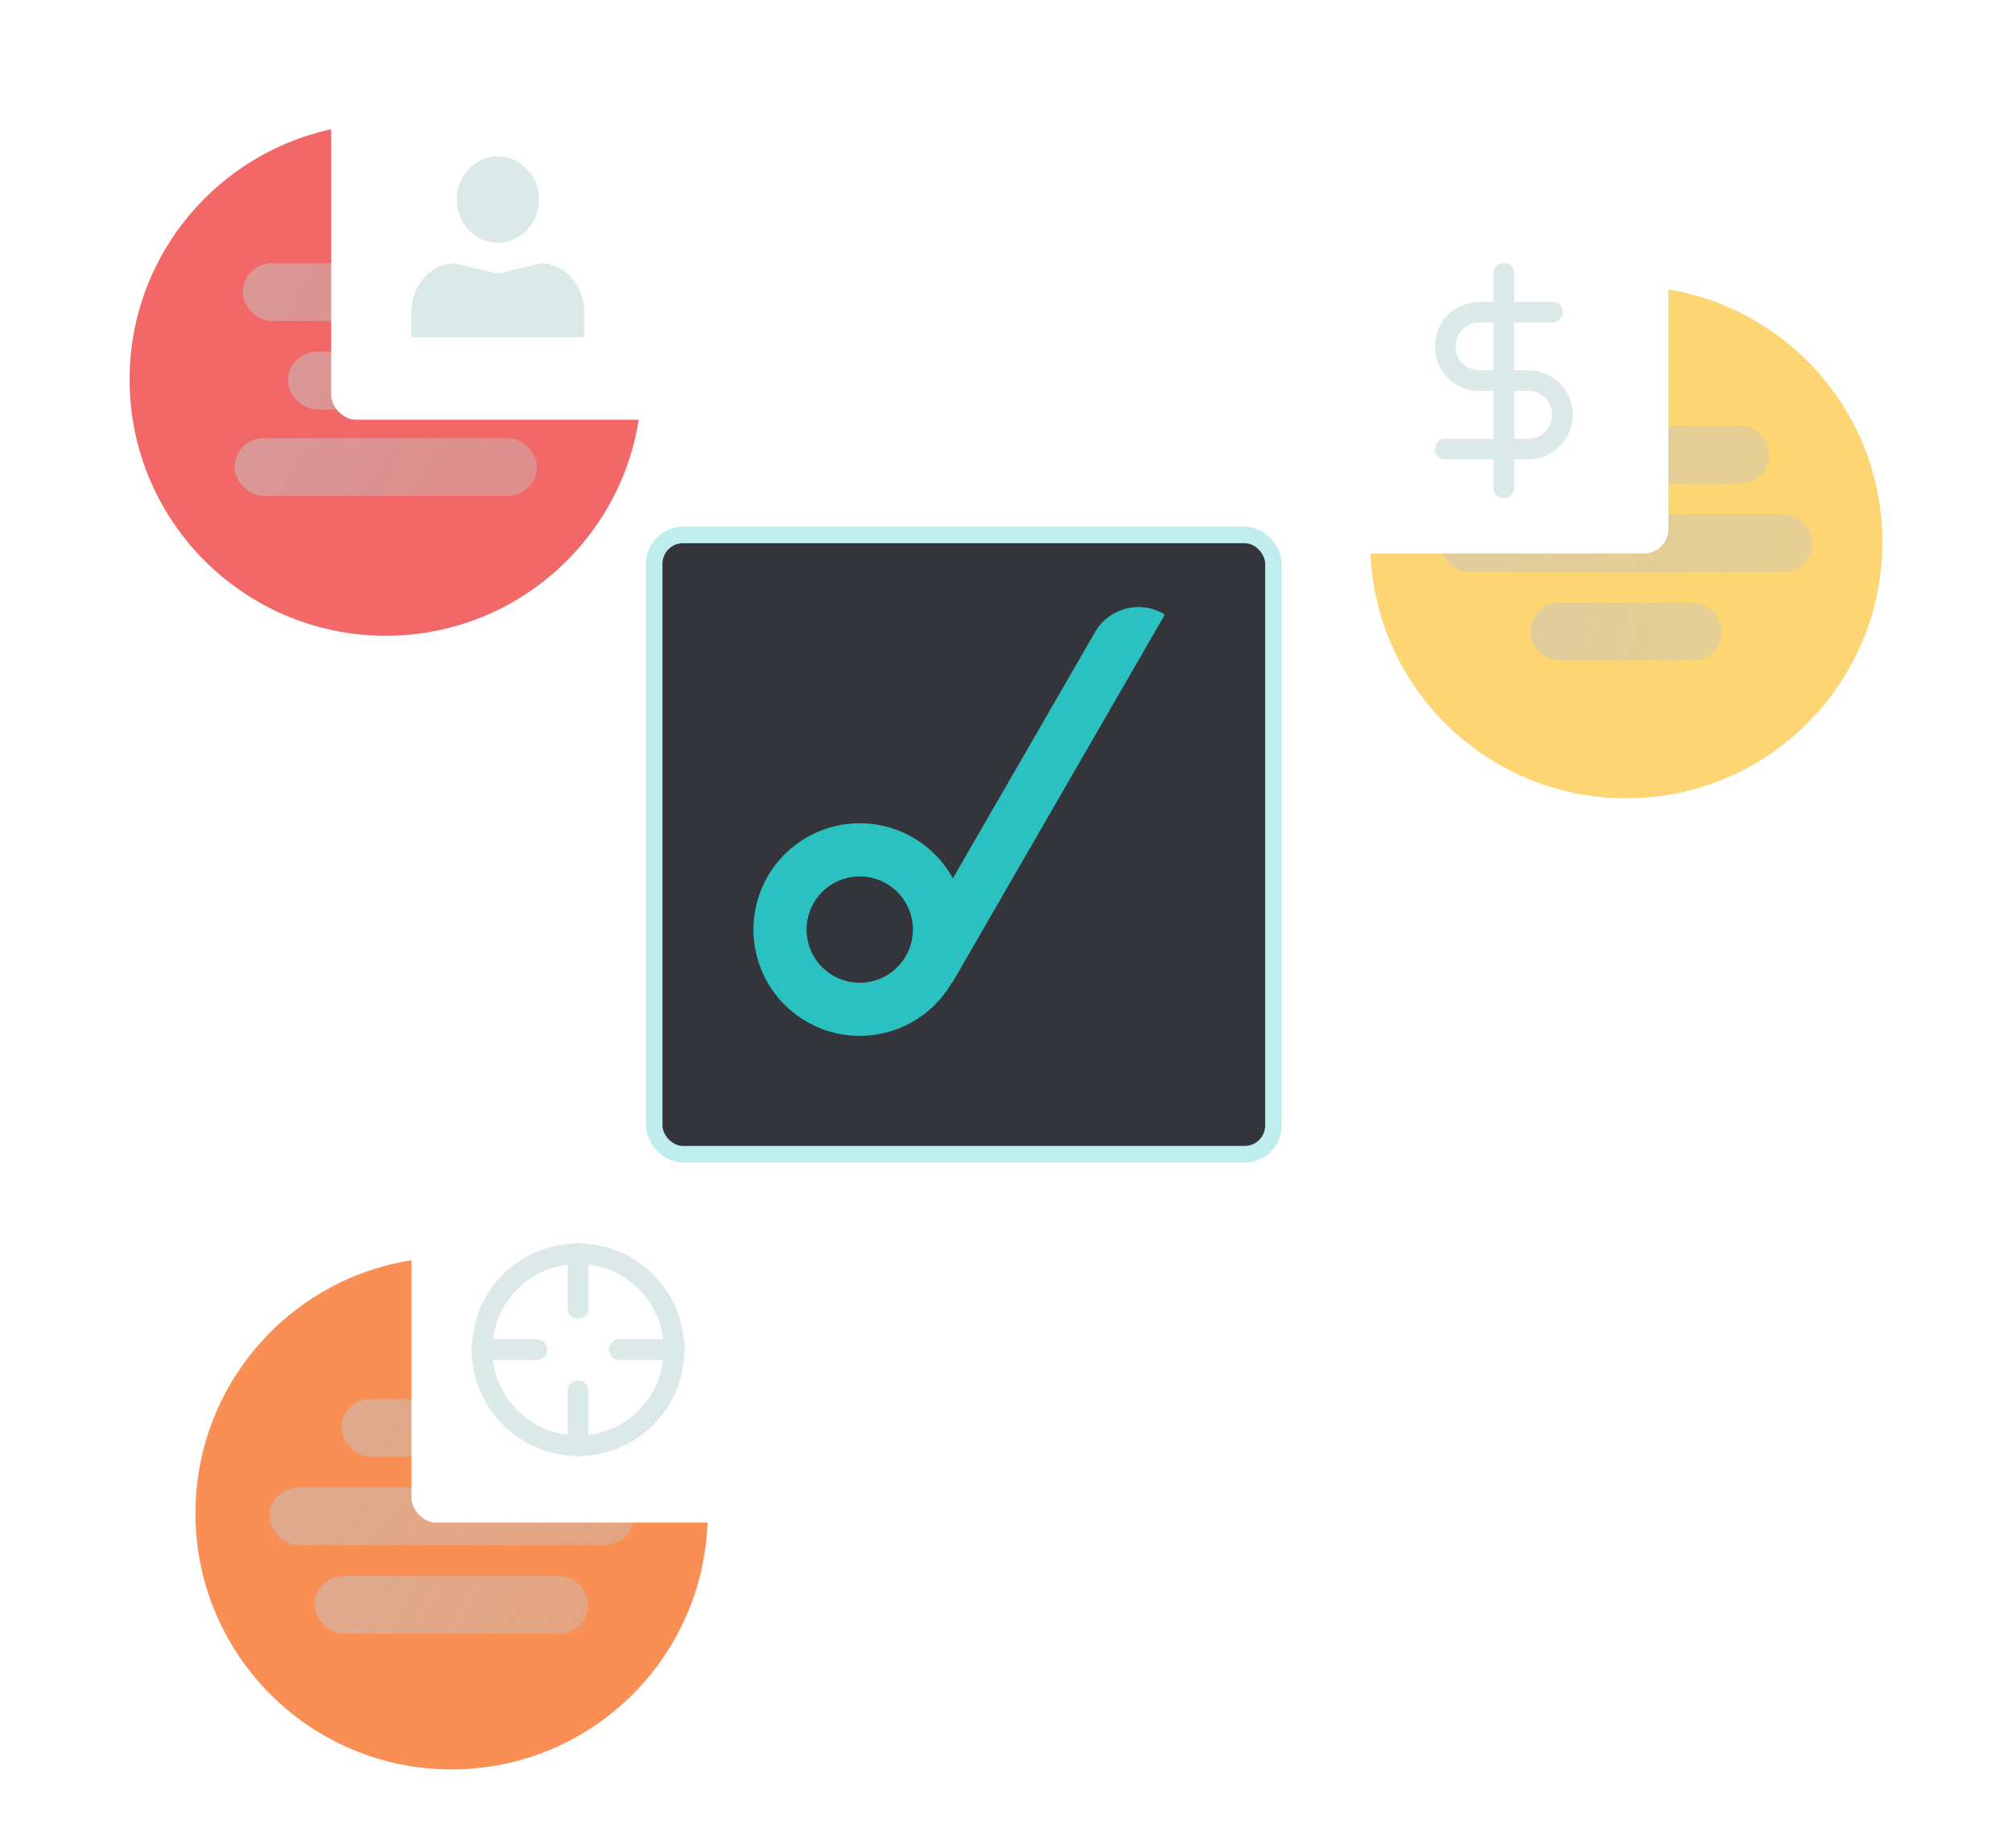
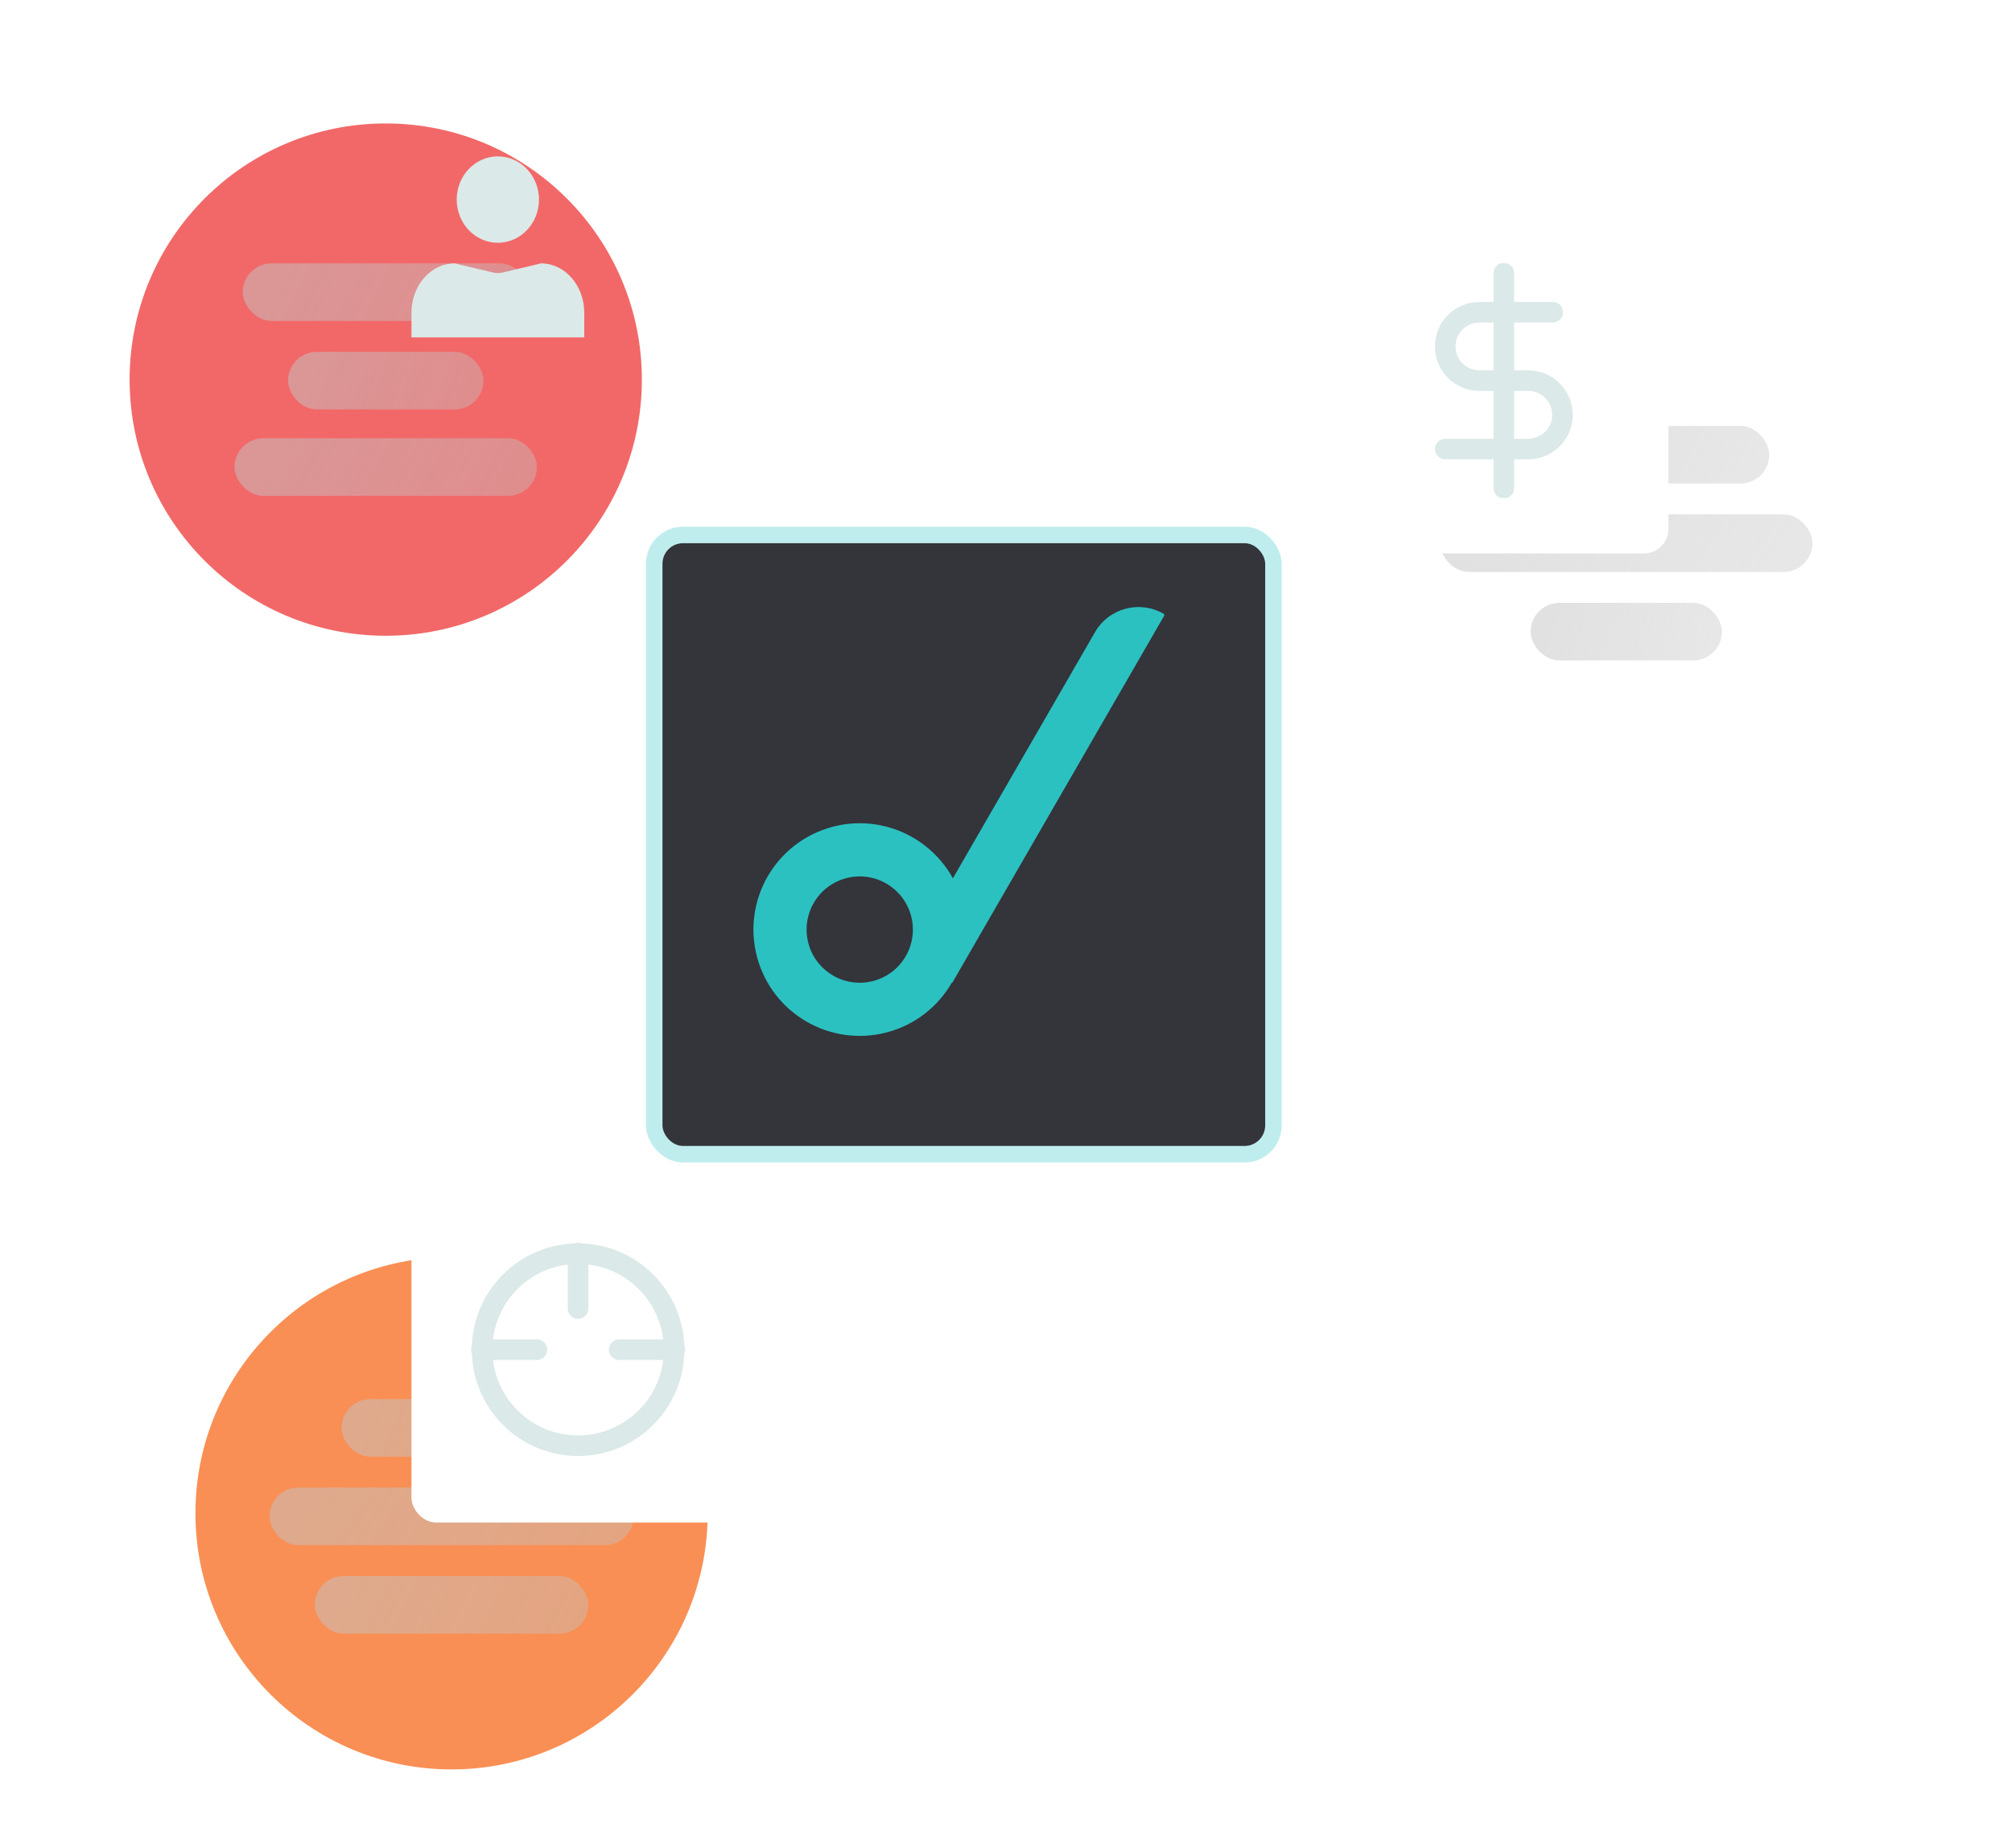
<svg xmlns="http://www.w3.org/2000/svg" width="978" height="898" viewBox="0 0 978 898" fill="none">
  <circle cx="187.5" cy="184.5" r="124.5" fill="#F26868" />
-   <circle cx="790.5" cy="263.5" r="124.5" fill="#FDD673" />
  <circle cx="219.5" cy="735.5" r="124.5" fill="#F98F54" />
  <rect x="721" y="207" width="139" height="28" rx="14" fill="url(#paint0_linear)" fill-opacity="0.5" />
  <rect x="700" y="250" width="181" height="28" rx="14" fill="url(#paint1_linear)" fill-opacity="0.5" />
  <rect x="118" y="128" width="139" height="28" rx="14" fill="url(#paint2_linear)" fill-opacity="0.5" />
  <rect x="140" y="171" width="95" height="28" rx="14" fill="url(#paint3_linear)" fill-opacity="0.5" />
  <rect x="114" y="213" width="147" height="28" rx="14" fill="url(#paint4_linear)" fill-opacity="0.5" />
  <rect x="166" y="680" width="107" height="28" rx="14" fill="url(#paint5_linear)" fill-opacity="0.5" />
  <rect x="131" y="723" width="177" height="28" rx="14" fill="url(#paint6_linear)" fill-opacity="0.5" />
  <rect x="153" y="766" width="133" height="28" rx="14" fill="url(#paint7_linear)" fill-opacity="0.5" />
  <rect x="744" y="293" width="93" height="28" rx="14" fill="url(#paint8_linear)" fill-opacity="0.5" />
  <g filter="url(#filter0_d)">
-     <rect x="161" y="39" width="161" height="161" rx="12" fill="white" />
-   </g>
+     </g>
  <g filter="url(#filter1_d)">
    <rect x="650" y="104" width="161" height="161" rx="12" fill="white" />
  </g>
  <g filter="url(#filter2_d)">
    <rect x="200" y="575" width="161" height="161" rx="12" fill="white" />
  </g>
  <path d="M284 164V152C284 145.635 281.787 139.53 277.849 135.029C273.911 130.528 268.57 128 263 128L244.316 132.448C242.793 132.811 241.207 132.811 239.684 132.448L221 128C215.43 128 210.089 130.528 206.151 135.029C202.212 139.53 200 145.635 200 152V164" fill="#DBE9E8" />
  <path d="M242 118C253.046 118 262 108.598 262 97C262 85.402 253.046 76 242 76C230.954 76 222 85.402 222 97C222 108.598 230.954 118 242 118Z" fill="#DBE9E8" />
  <path d="M281 702.667C306.773 702.667 327.667 681.773 327.667 656C327.667 630.227 306.773 609.333 281 609.333C255.227 609.333 234.333 630.227 234.333 656C234.333 681.773 255.227 702.667 281 702.667Z" stroke="#DBE9E8" stroke-width="10" stroke-linecap="round" stroke-linejoin="round" />
  <path d="M328 656L301 656" stroke="#DBE9E8" stroke-width="10" stroke-linecap="round" stroke-linejoin="round" />
  <path d="M261 656H234" stroke="#DBE9E8" stroke-width="10" stroke-linecap="round" stroke-linejoin="round" />
  <path d="M281 636L281 609" stroke="#DBE9E8" stroke-width="10" stroke-linecap="round" stroke-linejoin="round" />
-   <path d="M281 703L281 676" stroke="#DBE9E8" stroke-width="10" stroke-linecap="round" stroke-linejoin="round" />
  <g clip-path="url(#clip0)">
    <path d="M731 132.75V237.25" stroke="#DBE9E8" stroke-width="10" stroke-linecap="round" stroke-linejoin="round" />
    <path d="M754.75 151.75H719.125C714.716 151.75 710.487 153.502 707.369 156.619C704.252 159.737 702.5 163.966 702.5 168.375C702.5 172.784 704.252 177.013 707.369 180.131C710.487 183.249 714.716 185 719.125 185H742.875C747.284 185 751.513 186.751 754.631 189.869C757.749 192.987 759.5 197.216 759.5 201.625C759.5 206.034 757.749 210.263 754.631 213.381C751.513 216.499 747.284 218.25 742.875 218.25H702.5" stroke="#DBE9E8" stroke-width="10" stroke-linecap="round" stroke-linejoin="round" />
  </g>
  <rect x="322" y="264" width="293" height="293" rx="10" fill="#2A2A32" fill-opacity="0.95" />
  <rect x="318" y="260" width="301" height="301" rx="14" stroke="#2BC1C1" stroke-opacity="0.3" stroke-width="8" />
  <path fill-rule="evenodd" clip-rule="evenodd" d="M565.594 298.311C553.925 291.574 539.005 295.572 532.269 307.24L463.184 426.898C451.997 406.523 427.986 395.616 404.532 401.901C376.969 409.286 360.612 437.617 367.997 465.18C375.383 492.743 403.714 509.1 431.277 501.715C445.095 498.012 456.097 489.045 462.703 477.549L462.892 477.659L565.861 299.311C566.064 298.961 565.944 298.513 565.594 298.311ZM442.857 445.121C446.55 458.903 438.372 473.068 424.59 476.761C410.809 480.454 396.643 472.275 392.95 458.494C389.258 444.712 397.436 430.547 411.218 426.854C424.999 423.161 439.165 431.34 442.857 445.121Z" fill="#2BC1C1" />
  <defs>
    <filter id="filter0_d" x="151" y="33" width="181" height="181" filterUnits="userSpaceOnUse" color-interpolation-filters="sRGB">
      <feFlood flood-opacity="0" result="BackgroundImageFix" />
      <feColorMatrix in="SourceAlpha" type="matrix" values="0 0 0 0 0 0 0 0 0 0 0 0 0 0 0 0 0 0 127 0" />
      <feOffset dy="4" />
      <feGaussianBlur stdDeviation="5" />
      <feColorMatrix type="matrix" values="0 0 0 0 0.174 0 0 0 0 0.388 0 0 0 0 0.349 0 0 0 0.1 0" />
      <feBlend mode="normal" in2="BackgroundImageFix" result="effect1_dropShadow" />
      <feBlend mode="normal" in="SourceGraphic" in2="effect1_dropShadow" result="shape" />
    </filter>
    <filter id="filter1_d" x="640" y="98" width="181" height="181" filterUnits="userSpaceOnUse" color-interpolation-filters="sRGB">
      <feFlood flood-opacity="0" result="BackgroundImageFix" />
      <feColorMatrix in="SourceAlpha" type="matrix" values="0 0 0 0 0 0 0 0 0 0 0 0 0 0 0 0 0 0 127 0" />
      <feOffset dy="4" />
      <feGaussianBlur stdDeviation="5" />
      <feColorMatrix type="matrix" values="0 0 0 0 0.174 0 0 0 0 0.388 0 0 0 0 0.349 0 0 0 0.1 0" />
      <feBlend mode="normal" in2="BackgroundImageFix" result="effect1_dropShadow" />
      <feBlend mode="normal" in="SourceGraphic" in2="effect1_dropShadow" result="shape" />
    </filter>
    <filter id="filter2_d" x="190" y="569" width="181" height="181" filterUnits="userSpaceOnUse" color-interpolation-filters="sRGB">
      <feFlood flood-opacity="0" result="BackgroundImageFix" />
      <feColorMatrix in="SourceAlpha" type="matrix" values="0 0 0 0 0 0 0 0 0 0 0 0 0 0 0 0 0 0 127 0" />
      <feOffset dy="4" />
      <feGaussianBlur stdDeviation="5" />
      <feColorMatrix type="matrix" values="0 0 0 0 0.174 0 0 0 0 0.388 0 0 0 0 0.349 0 0 0 0.1 0" />
      <feBlend mode="normal" in2="BackgroundImageFix" result="effect1_dropShadow" />
      <feBlend mode="normal" in="SourceGraphic" in2="effect1_dropShadow" result="shape" />
    </filter>
    <linearGradient id="paint0_linear" x1="747.5" y1="201" x2="847.5" y2="253" gradientUnits="userSpaceOnUse">
      <stop stop-color="#C4C4C4" />
      <stop offset="1" stop-color="#C4C4C4" stop-opacity="0.8" />
    </linearGradient>
    <linearGradient id="paint1_linear" x1="734.507" y1="244" x2="847.93" y2="320.801" gradientUnits="userSpaceOnUse">
      <stop stop-color="#C4C4C4" />
      <stop offset="1" stop-color="#C4C4C4" stop-opacity="0.8" />
    </linearGradient>
    <linearGradient id="paint2_linear" x1="144.5" y1="122" x2="244.5" y2="174" gradientUnits="userSpaceOnUse">
      <stop stop-color="#C4C4C4" />
      <stop offset="1" stop-color="#C4C4C4" stop-opacity="0.8" />
    </linearGradient>
    <linearGradient id="paint3_linear" x1="158.112" y1="165" x2="235.201" y2="192.397" gradientUnits="userSpaceOnUse">
      <stop stop-color="#C4C4C4" />
      <stop offset="1" stop-color="#C4C4C4" stop-opacity="0.8" />
    </linearGradient>
    <linearGradient id="paint4_linear" x1="142.025" y1="207" x2="245.181" y2="263.728" gradientUnits="userSpaceOnUse">
      <stop stop-color="#C4C4C4" />
      <stop offset="1" stop-color="#C4C4C4" stop-opacity="0.8" />
    </linearGradient>
    <linearGradient id="paint5_linear" x1="186.399" y1="674" x2="270.687" y2="707.739" gradientUnits="userSpaceOnUse">
      <stop stop-color="#C4C4C4" />
      <stop offset="1" stop-color="#C4C4C4" stop-opacity="0.8" />
    </linearGradient>
    <linearGradient id="paint6_linear" x1="164.745" y1="717" x2="277.206" y2="791.467" gradientUnits="userSpaceOnUse">
      <stop stop-color="#C4C4C4" />
      <stop offset="1" stop-color="#C4C4C4" stop-opacity="0.8" />
    </linearGradient>
    <linearGradient id="paint7_linear" x1="178.356" y1="760" x2="275.791" y2="808.479" gradientUnits="userSpaceOnUse">
      <stop stop-color="#C4C4C4" />
      <stop offset="1" stop-color="#C4C4C4" stop-opacity="0.8" />
    </linearGradient>
    <linearGradient id="paint8_linear" x1="761.73" y1="287" x2="837.551" y2="313.379" gradientUnits="userSpaceOnUse">
      <stop stop-color="#C4C4C4" />
      <stop offset="1" stop-color="#C4C4C4" stop-opacity="0.8" />
    </linearGradient>
    <clipPath id="clip0">
      <rect width="114" height="114" fill="white" transform="translate(674 128)" />
    </clipPath>
  </defs>
</svg>